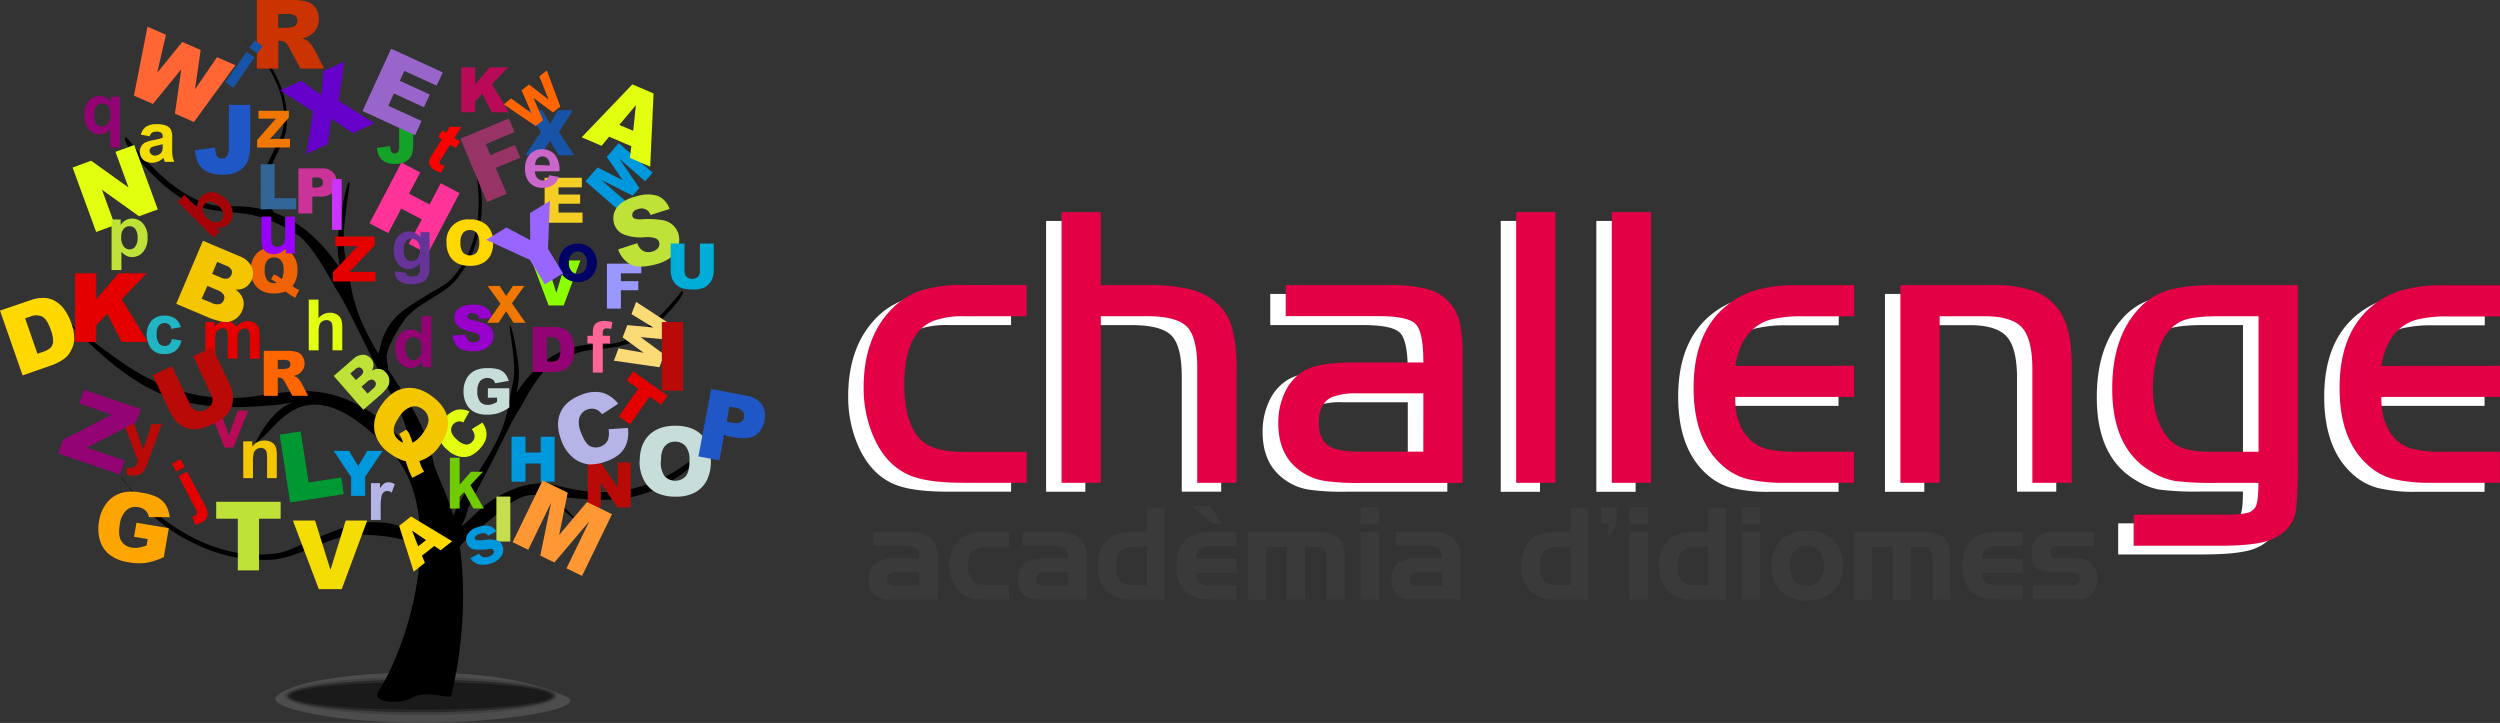
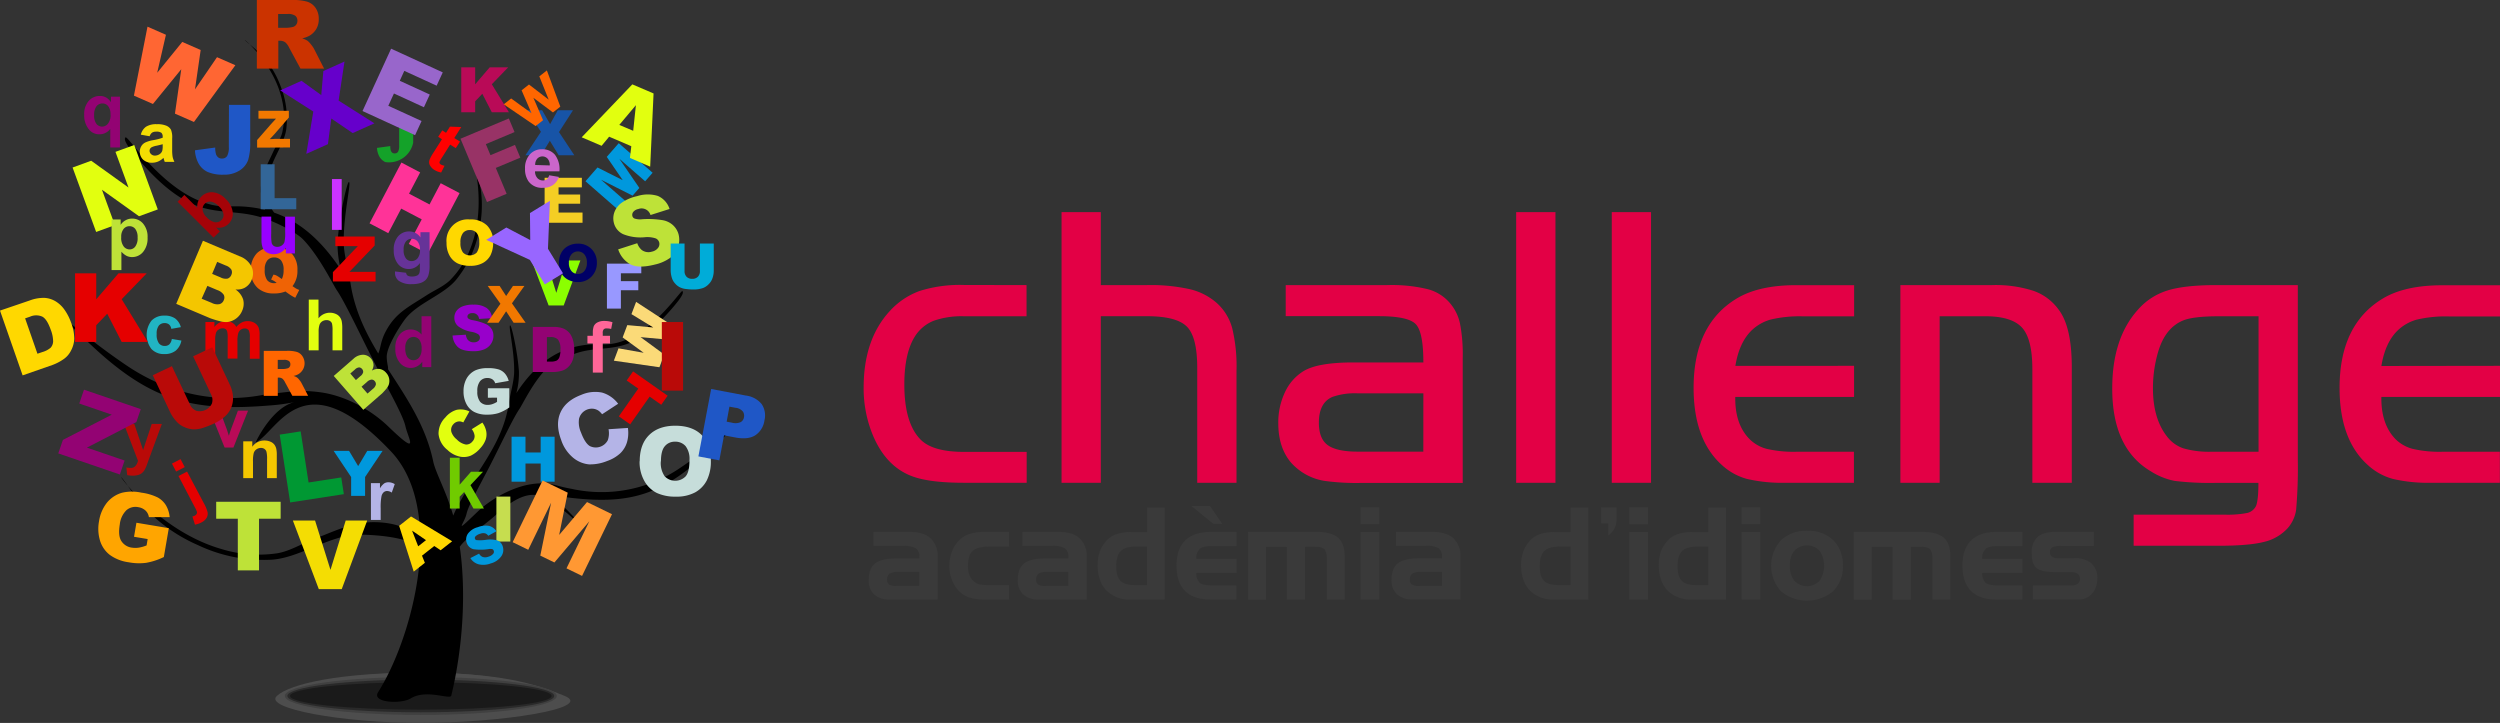
<svg xmlns="http://www.w3.org/2000/svg" viewBox="0 0 740.52 214.14">
  <rect x="0" y="0" width="740.52" height="214.14" fill="#333333" stroke="none" />
  <defs>
    <style>.cls-1{fill:#4d4d4d;}.cls-1,.cls-2,.cls-3,.cls-4,.cls-5{fill-rule:evenodd;}.cls-2{fill:#404040;}.cls-3{fill:#292929;}.cls-4{fill:#1a1a1a;}.cls-6{fill:#ffd800;}.cls-7{fill:#bee238;}.cls-8{fill:#e2ff0f;}.cls-9{fill:#930373;}.cls-10{fill:#f4ce24;}.cls-11{fill:#9898ff;}.cls-12{fill:#c6ddda;}.cls-13{fill:#0098dd;}.cls-14{fill:#c6dd4f;}.cls-15{fill:#14a229;}.cls-16{fill:#b90a57;}.cls-17{fill:#336698;}.cls-18{fill:#b90a08;}.cls-19{fill:#cb3398;}.cls-20{fill:#ef6305;}.cls-21{fill:#f60;}.cls-22{fill:#9800cb;}.cls-23{fill:#e50000;}.cls-24{fill:#8bff00;}.cls-25{fill:#fbda78;}.cls-26{fill:#1754a7;}.cls-27{fill:#f4dd03;}.cls-28{fill:#a50308;}.cls-29{fill:#21b4c3;}.cls-30{fill:#cb66cb;}.cls-31{fill:#ff6698;}.cls-32{fill:#70cb00;}.cls-33{fill:#cb33ff;}.cls-34{fill:#f4c600;}.cls-35{fill:#006;}.cls-36{fill:#b4b4e7;}.cls-37{fill:red;}.cls-38{fill:#9800ff;}.cls-39{fill:#f17800;}.cls-40{fill:#9866cb;}.cls-41{fill:#983366;}.cls-42{fill:orange;}.cls-43{fill:#ff3398;}.cls-44{fill:#1f57c6;}.cls-45{fill:#009833;}.cls-46{fill:#ff9833;}.cls-47{fill:#cb3300;}.cls-48{fill:#f63;}.cls-49{fill:#6600cb;}.cls-50{fill:#9866ff;}.cls-51{fill:#663398;}.cls-52{fill:#00acd8;}.cls-53{fill:#fff;}.cls-54{fill:#e30045;}.cls-55{fill:#3a3a3a;}</style>
  </defs>
  <g id="Capa_2" data-name="Capa 2">
    <g id="Layer_1" data-name="Layer 1">
      <path class="cls-1" d="M124.64,199.26c23.54.08,33.78,3.21,42.63,6.88s-19.09,8-42.63,8S78,209.81,82,206.14s19.09-6.95,42.62-6.88" />
      <path class="cls-1" d="M124.64,199.23c23.11,0,33.83,3.83,41.85,6.91s-18.74,7.21-41.85,7.21-46.35-4.43-41.85-7.21,18.74-6.91,41.85-6.91" />
      <path class="cls-1" d="M124.64,200.09c22.69,0,35.83,2.5,41.08,6s-18.4,6.43-41.08,6.43-44.44-3.86-41.07-6.43,18.39-6,41.07-6" />
      <path class="cls-2" d="M164.94,206.14c0-3.12-18-5.64-40.3-5.64S84.35,203,84.35,206.14s18,5.64,40.29,5.64,40.3-2.53,40.3-5.64" />
      <path class="cls-3" d="M164.17,206.14c0-2.68-17.7-4.86-39.52-4.86s-39.53,2.18-39.53,4.86,17.7,4.85,39.53,4.85,39.52-2.17,39.52-4.85" />
      <path class="cls-4" d="M163.39,206.14c0-2.25-17.35-4.07-38.75-4.07s-38.74,1.82-38.74,4.07,17.35,4.07,38.74,4.07,38.75-1.83,38.75-4.07" />
      <path class="cls-4" d="M162.61,206.14c0-1.82-17-3.29-38-3.29s-38,1.47-38,3.29,17,3.28,38,3.28,38-1.47,38-3.28" />
      <path class="cls-5" d="M75.78,131.05c6.63-3.33,13.91-25,40.06,2.7,5.75,6.1,8.24,14.76,8.61,24.15-3-.31-5-2.35-10.19-3-8.43-1.08-13.47,1.8-21.4,4.83-3.71,1.43-6.89,3.45-10.55,4.13a37.59,37.59,0,0,1-16.67-1.22C44,156.43,31,134.37,37.63,143.57a69.81,69.81,0,0,0,6.92,8.53,47.94,47.94,0,0,0,14,9.33,45.24,45.24,0,0,0,21.11,4.39c8.66-.13,17.89-7.45,26.73-7.45,4.28,0,13.39.65,16.53,3.1.6.47,1.12.94,1.56,1.36-.57,15.72-6.37,32.51-12.49,42.22-2,3.15,6.86,3.55,9.64,1.84,4.67-2.89,11.73.48,12.05-.85,3.22-13.33,4.56-29.78,2.51-44.08,1.93-2.79,8-6.94,10.76-9.48,10.62-9.81,14.7-5.07,18.77-2.21,2.16,1.51,4.4,3.66,6.65,5.6,0,0-2.25-2.7-4.83-5.24-7.67-7.56-9.73-4.46,1.72-3.15,18.05,2.07,27.52-1.23,41.44-14.48,14.32-13.64,3.28-2.81-8.9,5.37a41.35,41.35,0,0,1-32.44,6.44,48.25,48.25,0,0,1-4.78-1.11,17.57,17.57,0,0,0-6.86-.33c-5.7.75-12.27,4.36-16.33,8.27-7.38,7.11-3.87,3.49-3.2.56.42-1.87,2.25-5.37,4.35-9.34.89-1.68,1.83-3.44,2.73-5.2,3.51-6.88,6.72-13.8,8.59-16.52.87-1.28,4-7.8,7.72-11.62,1.67-1.72,6.56-4.16,9.9-5.14,5.71-1.66,10.9-.48,16.63-3.55,3.93-2.11,7.28-5.25,10.84-9.34,2.91-3.35,3.68-4.74,3.19-5.27S191.17,102.58,178.36,102c-11.57-.52-19.29,5.1-25.41,14.44a22.67,22.67,0,0,0,.76-6.44c-.44-6.07-2.14-13.36-2.55-13.59-.75-.41,1.28,7.55,1.13,13.94-.06,2.63-1.17,6.41-1.59,9.2-1.95,13.2-11.42,21.68-16.45,33.16-2-7-5.22-12.66-5.92-16-2.23-10.67-8-19-13.45-27.43.27-.18-.27-1.46-.33-3.47-.09-2.88,3.41-8.47,5.23-11,3.76-5.17,12-7.44,15.72-12.44a32.76,32.76,0,0,0,6.42-14.19,34.37,34.37,0,0,0,.49-12.12,50.6,50.6,0,0,0-2-7.67c-2.53-7.81,4.81,9.17-.8,24.46A27.15,27.15,0,0,1,133.2,83.1c-2,1.85-4.49,2.84-6.9,4.4-5.14,3.34-9,5.06-11.92,10.44-1.69,3.07-1.54,5-2.34,6.77-3.79-6.27-7-12.86-8.21-20.76-.53-3.63-2-8.52-2-11.93-.2-8.28,2.43-18.61,1.46-18.07-.53.29-2.73,9.74-3.3,17.61a29.4,29.4,0,0,0,1,8.36C95.59,71.78,89.32,65.82,81.23,63a7.78,7.78,0,0,1-.49-.67c-1.28-1.88-1.31-7.12-1.15-9.56.33-5.06,4.85-10.06,5.26-15a25.9,25.9,0,0,0-1.73-12.23,27.44,27.44,0,0,0-4.81-8.33,39.21,39.21,0,0,0-4.61-4.28c-5-4.16,7.11,4.11,9.84,16.72a21.56,21.56,0,0,1,.07,9.57c-.53,2.07-1.8,3.81-2.75,5.88-2,4.42-3.86,7.2-3.56,12.06a20.48,20.48,0,0,0,1.21,5,36.36,36.36,0,0,0-10.54-1c-16.61.75-30-21.31-30.8-20.46-.63.69.37,2.48,4.14,6.83,4.62,5.31,9,9.38,14.06,12.11,7.43,4,14.16,2.45,21.56,4.61,4.33,1.26,10.67,4.43,12.84,6.66,4.83,5,8.88,13.41,10,15.07,2.42,3.53,6.58,12.5,11.13,21.42,1.17,2.29,2.38,4.57,3.53,6.75,2.73,5.15,5.11,9.68,5.66,12.1.86,3.81,4.49,9.3-5.08.08-5.26-5.07-12.87-9.18-20.25-10.15-6.33-.83-9.1,0-15.1.49-2.31.2-21.09,5.74-42.07-8.35-15.79-10.61-30.11-24.65-11.54-7,18.06,17.19,30.26,20.72,53.74,18.79a57,57,0,0,0,7.87-1.09c-6.94,1.24-12,12-11.9,12Z" />
      <path class="cls-6" d="M126.18,160l-4.13-2.84,1.82,4.66Zm2.46,1.73L125,164.59l.85,2.12-3.3,2.61-4.32-13.56,3.52-2.78,12.18,7.35L130.51,163Z" />
      <path class="cls-7" d="M108.86,116.58l1.58-1.38a2.35,2.35,0,0,0,.89-1.27,1.28,1.28,0,0,0-.34-1.05,1.19,1.19,0,0,0-.95-.44,2.39,2.39,0,0,0-1.37.73l-1.58,1.37Zm-3.44-4,1.35-1.18a2.08,2.08,0,0,0,.8-1.13,1.2,1.2,0,0,0-.35-1,1.13,1.13,0,0,0-.88-.44,2,2,0,0,0-1.2.62l-1.38,1.19Zm-6.56-1.22,5.81-5.06a4.22,4.22,0,0,1,2.86-1.22,3.12,3.12,0,0,1,2.33,1.1,3,3,0,0,1,.78,2,3.39,3.39,0,0,1-.5,1.61,3.72,3.72,0,0,1,2.37-.49,3.24,3.24,0,0,1,1.89,1.15,3.52,3.52,0,0,1,.73,3.57,4.49,4.49,0,0,1-.89,1.36c-.62.7-1,1.14-1.28,1.35l-5.35,4.66Z" />
      <path class="cls-8" d="M139.67,127.17l3.21-2a6.63,6.63,0,0,1,1.14,2.54,4.92,4.92,0,0,1-.15,2.47,7.18,7.18,0,0,1-1.57,2.55,8.52,8.52,0,0,1-2.83,2.23,5.56,5.56,0,0,1-3.24.3,7.54,7.54,0,0,1-3.7-2,6.88,6.88,0,0,1-2.63-4.69,6.67,6.67,0,0,1,2-4.9,6.76,6.76,0,0,1,3.39-2.28,6,6,0,0,1,3.75.48l-1.81,3.26a3,3,0,0,0-.93-.3,2.36,2.36,0,0,0-2,.82,2.41,2.41,0,0,0-.58,2.35,4.81,4.81,0,0,0,1.59,2.17,5,5,0,0,0,2.71,1.51,2.3,2.3,0,0,0,1.87-.86,2.25,2.25,0,0,0,.69-1.78,4.05,4.05,0,0,0-.85-1.94" />
      <path class="cls-9" d="M162,99.84v7.27h1a4.26,4.26,0,0,0,1.84-.28,1.9,1.9,0,0,0,.85-1,6.17,6.17,0,0,0,.31-2.31,4.5,4.5,0,0,0-.69-2.9,2.92,2.92,0,0,0-2.29-.78Zm-4.12-3H164a7.49,7.49,0,0,1,2.92.49,4.86,4.86,0,0,1,1.84,1.41,6,6,0,0,1,1,2.14,9.81,9.81,0,0,1,.33,2.58,8.85,8.85,0,0,1-.49,3.31,5.41,5.41,0,0,1-1.35,2,4.31,4.31,0,0,1-1.85,1.06,9.61,9.61,0,0,1-2.45.36h-6.12V96.82Z" />
      <polygon class="cls-10" points="161.32 52.66 172.35 52.66 172.35 55.5 165.45 55.5 165.45 57.62 171.85 57.62 171.85 60.34 165.45 60.34 165.45 62.96 172.55 62.96 172.55 65.98 161.32 65.98 161.32 52.66" />
      <polygon class="cls-11" points="179.78 78.09 189.96 78.09 189.96 80.95 183.91 80.95 183.91 83.28 189.07 83.28 189.07 85.97 183.91 85.97 183.91 91.41 179.78 91.41 179.78 78.09" />
      <path class="cls-12" d="M144.51,117.81V115h6.35v5.68a12.8,12.8,0,0,1-3.23,1.69,10.9,10.9,0,0,1-3.33.45,8,8,0,0,1-3.86-.81,5.52,5.52,0,0,1-2.32-2.41,7.83,7.83,0,0,1-.82-3.66,7.66,7.66,0,0,1,.9-3.8,5.9,5.9,0,0,1,2.63-2.45,8.63,8.63,0,0,1,3.65-.64,10.13,10.13,0,0,1,3.3.4,4.23,4.23,0,0,1,1.82,1.24,5.49,5.49,0,0,1,1.08,2.13l-4,.7a2.15,2.15,0,0,0-.83-1.15,2.57,2.57,0,0,0-1.49-.4,2.7,2.7,0,0,0-2.16.94,4.52,4.52,0,0,0-.81,3,4.69,4.69,0,0,0,.82,3.09,2.89,2.89,0,0,0,2.27.93,4.09,4.09,0,0,0,1.31-.21,7,7,0,0,0,1.44-.68v-1.25Z" />
      <polygon class="cls-13" points="151.53 129.36 155.65 129.36 155.65 134.03 160.15 134.03 160.15 129.36 164.28 129.36 164.28 142.68 160.15 142.68 160.15 137.3 155.65 137.3 155.65 142.68 151.53 142.68 151.53 129.36" />
      <rect class="cls-14" x="147.04" y="147.09" width="4.13" height="13.32" />
-       <path class="cls-15" d="M118.26,35h4.13v7.25a11.36,11.36,0,0,1-.41,3.47,4,4,0,0,1-1.63,2,5.45,5.45,0,0,1-3.13.82A7.29,7.29,0,0,1,114.1,48a4,4,0,0,1-1.71-1.6,5.85,5.85,0,0,1-.72-2.59l3.94-.54a4.21,4.21,0,0,0,.15,1.31,1.39,1.39,0,0,0,.49.69,1.09,1.09,0,0,0,.67.17,1.13,1.13,0,0,0,1-.51,3.48,3.48,0,0,0,.32-1.73V35Z" />
+       <path class="cls-15" d="M118.26,35h4.13v7.25A7.29,7.29,0,0,1,114.1,48a4,4,0,0,1-1.71-1.6,5.85,5.85,0,0,1-.72-2.59l3.94-.54a4.21,4.21,0,0,0,.15,1.31,1.39,1.39,0,0,0,.49.69,1.09,1.09,0,0,0,.67.17,1.13,1.13,0,0,0,1-.51,3.48,3.48,0,0,0,.32-1.73V35Z" />
      <polygon class="cls-16" points="136.63 19.94 140.75 19.94 140.75 24.97 145.06 19.94 150.53 19.94 145.68 24.96 150.75 33.26 145.68 33.26 142.87 27.78 140.75 30.01 140.75 33.26 136.63 33.26 136.63 19.94" />
      <polygon class="cls-17" points="77.22 48.66 81.34 48.66 81.34 58.7 87.76 58.7 87.76 61.98 77.22 61.98 77.22 48.66" />
      <polygon class="cls-13" points="173.42 53.69 176.98 49.61 184.46 53.37 179.73 46.47 183.28 42.41 193.31 51.17 191.1 53.7 183.45 47.02 189.38 55.67 187.38 57.96 178.02 53.23 185.67 59.91 183.45 62.45 173.42 53.69" />
-       <polygon class="cls-18" points="174.08 137 177.93 137 182.94 144.37 182.94 137 186.82 137 186.82 150.32 182.94 150.32 177.95 143.01 177.95 150.32 174.08 150.32 174.08 137" />
      <path class="cls-6" d="M136.39,71.88a4.53,4.53,0,0,0,.74,2.9,2.85,2.85,0,0,0,4.1,0,5,5,0,0,0,.73-3.1A4.16,4.16,0,0,0,141.2,69a2.59,2.59,0,0,0-2.06-.86,2.49,2.49,0,0,0-2,.88,4.48,4.48,0,0,0-.75,2.91m-4.12,0A6.31,6.31,0,0,1,139.15,65a6.93,6.93,0,0,1,5.12,1.79,6.7,6.7,0,0,1,1.8,5,8.28,8.28,0,0,1-.78,3.83A5.66,5.66,0,0,1,143,77.91a7.42,7.42,0,0,1-3.7.83,8.53,8.53,0,0,1-3.73-.71,5.63,5.63,0,0,1-2.39-2.28A7.54,7.54,0,0,1,132.27,71.86Z" />
-       <path class="cls-19" d="M92.51,55.56h1a2.56,2.56,0,0,0,1.67-.42,1.32,1.32,0,0,0,.48-1A1.52,1.52,0,0,0,95.26,53a2.18,2.18,0,0,0-1.57-.44H92.51Zm-4.13-5.68h6.84a4.68,4.68,0,0,1,3.35,1.06,4,4,0,0,1,1.11,3,4.11,4.11,0,0,1-1.21,3.16,5.24,5.24,0,0,1-3.7,1.13H92.51v5H88.38V49.88Z" />
      <path class="cls-20" d="M83.49,82.65A5.68,5.68,0,0,0,84,80a4.4,4.4,0,0,0-.75-2.88,2.61,2.61,0,0,0-2.07-.86,2.51,2.51,0,0,0-2,.88,4.15,4.15,0,0,0-.76,2.76A4.86,4.86,0,0,0,79.15,83a2.57,2.57,0,0,0,2,.88,4,4,0,0,0,.79-.08,5.05,5.05,0,0,0-1.64-1L81,81.34a3.65,3.65,0,0,1,.85.25,10.34,10.34,0,0,1,1.19.76l.45.3m3.15,2.11c.52.35.85.58,1,.67a8.92,8.92,0,0,0,1,.46L87.46,88.2a13.49,13.49,0,0,1-1.71-1c-.56-.39-1-.68-1.18-.87a8.71,8.71,0,0,1-3.42.59,6.87,6.87,0,0,1-4.79-1.59,6.7,6.7,0,0,1-2.07-5.26A7,7,0,0,1,76.1,75a6.87,6.87,0,0,1,5.07-1.82,7,7,0,0,1,5.12,1.78A6.87,6.87,0,0,1,88.1,80,7.25,7.25,0,0,1,86.64,84.76Z" />
      <path class="cls-21" d="M82.27,109.31H84a6.17,6.17,0,0,0,1.08-.18,1,1,0,0,0,.67-.42,1.18,1.18,0,0,0,.26-.77,1.23,1.23,0,0,0-.41-1,2.45,2.45,0,0,0-1.53-.35H82.27Zm-4.14,7.93V103.92H85a9.92,9.92,0,0,1,2.92.32,3.09,3.09,0,0,1,1.63,1.22,3.76,3.76,0,0,1-1.16,5.37,5,5,0,0,1-1.44.53,3.73,3.73,0,0,1,1.07.49,4.24,4.24,0,0,1,.66.7,5.71,5.71,0,0,1,.58.82l2,3.86H86.59l-2.2-4.07a3,3,0,0,0-.75-1,1.7,1.7,0,0,0-1-.31h-.36v5.4H78.13Z" />
      <path class="cls-22" d="M134.07,99.38l3.92-.24a3.08,3.08,0,0,0,.52,1.45,2.17,2.17,0,0,0,1.82.81,2,2,0,0,0,1.36-.42,1.24,1.24,0,0,0,.47-1,1.22,1.22,0,0,0-.45-.93,5.35,5.35,0,0,0-2.11-.77,9,9,0,0,1-3.86-1.62,3.23,3.23,0,0,1-1.16-2.57,3.45,3.45,0,0,1,.59-1.94A4,4,0,0,1,137,90.76a8.36,8.36,0,0,1,3.28-.52,6.71,6.71,0,0,1,3.89,1,4.14,4.14,0,0,1,1.6,3l-3.88.23a1.83,1.83,0,0,0-2-1.72,1.6,1.6,0,0,0-1.08.31.93.93,0,0,0-.36.74.76.76,0,0,0,.29.57,3.36,3.36,0,0,0,1.39.49A17.13,17.13,0,0,1,143.93,96a4,4,0,0,1,1.7,1.47,3.81,3.81,0,0,1,.53,2,4.24,4.24,0,0,1-.71,2.36,4.4,4.4,0,0,1-2,1.64,8,8,0,0,1-3.21.56q-3.39,0-4.7-1.31a5.2,5.2,0,0,1-1.49-3.33" />
      <polygon class="cls-23" points="187.52 110.01 197.76 117.21 195.87 119.9 192.43 117.48 186.66 125.69 183.3 123.33 189.06 115.12 185.63 112.71 187.52 110.01" />
      <polygon class="cls-24" points="157.47 77.16 161.78 77.16 164.78 86.74 167.73 77.16 171.91 77.16 166.97 90.48 162.51 90.48 157.47 77.16" />
      <polygon class="cls-25" points="181.83 106.84 183.21 103.18 190.67 104.5 184.43 99.95 185.81 96.3 193.5 97 187.04 93.05 188.42 89.42 199.84 96.87 198.41 100.65 189.74 99.86 196.76 105.01 195.33 108.78 181.83 106.84" />
      <polygon class="cls-26" points="156.05 32.66 160.58 32.66 162.95 36.76 165.23 32.66 169.73 32.66 165.58 39.12 170.12 45.99 165.49 45.99 162.87 41.7 160.23 45.99 155.63 45.99 160.23 39.04 156.05 32.66" />
      <polygon class="cls-13" points="98.83 133.56 103.4 133.56 106.09 138.06 108.78 133.56 113.32 133.56 108.14 141.3 108.14 146.88 104.01 146.88 104.01 141.3 98.83 133.56" />
      <polygon class="cls-23" points="99.33 70.06 110.98 70.06 110.98 72.72 103.51 80.52 111.25 80.52 111.25 83.38 98.61 83.38 98.61 80.61 106 72.9 99.33 72.9 99.33 70.06" />
      <path class="cls-27" d="M48.19,42.71c-.37.12-1,.27-1.76.44a5.45,5.45,0,0,0-1.57.5,1.22,1.22,0,0,0-.56,1,1.4,1.4,0,0,0,.45,1,1.56,1.56,0,0,0,1.15.44,2.51,2.51,0,0,0,1.49-.51,1.82,1.82,0,0,0,.69-1,6.09,6.09,0,0,0,.11-1.41Zm-3.86-2.35-2.62-.47a4.12,4.12,0,0,1,1.52-2.34,5.62,5.62,0,0,1,3.2-.76,6.83,6.83,0,0,1,2.88.46,2.85,2.85,0,0,1,1.33,1.16A5.92,5.92,0,0,1,51,41l0,3.37a11.91,11.91,0,0,0,.14,2.12,6.8,6.8,0,0,0,.52,1.46H48.8c-.07-.19-.17-.48-.28-.85a3.34,3.34,0,0,0-.1-.34,5.18,5.18,0,0,1-1.58,1.08,4.52,4.52,0,0,1-1.8.36,3.74,3.74,0,0,1-2.65-.91,3.27,3.27,0,0,1-.53-4,2.79,2.79,0,0,1,1.24-1.11,9.25,9.25,0,0,1,2.29-.67,16.11,16.11,0,0,0,2.8-.71v-.29a1.51,1.51,0,0,0-.41-1.19A2.5,2.5,0,0,0,46.23,39a2.09,2.09,0,0,0-1.2.3A2.12,2.12,0,0,0,44.33,40.36Z" />
      <path class="cls-28" d="M61.24,64.37a4.75,4.75,0,0,0,2.15,1.4,2.27,2.27,0,0,0,2.22-.6,2,2,0,0,0,.58-1.72,4,4,0,0,0-1.34-2.3,4.29,4.29,0,0,0-2.38-1.43,2.16,2.16,0,0,0-1.82.64A2.22,2.22,0,0,0,60,62.15a3.77,3.77,0,0,0,1.24,2.22m2,6L52.61,59.75l2-2,3.83,3.84a4.07,4.07,0,0,1,1.16-3.31A4.28,4.28,0,0,1,63,56.94a6,6,0,0,1,3.84,2,6.28,6.28,0,0,1,2.1,4,4.15,4.15,0,0,1-1.22,3.34,4,4,0,0,1-1.64,1,4.38,4.38,0,0,1-2.08.13l1.13,1.14Z" />
      <path class="cls-29" d="M53.58,96.9l-2.84.51a2.12,2.12,0,0,0-.65-1.28,2,2,0,0,0-1.32-.43,2.17,2.17,0,0,0-1.72.74,3.82,3.82,0,0,0-.64,2.49,4.35,4.35,0,0,0,.65,2.74,2.11,2.11,0,0,0,1.75.8,1.93,1.93,0,0,0,1.34-.46,2.82,2.82,0,0,0,.74-1.61l2.84.48a5.09,5.09,0,0,1-1.7,3,5.25,5.25,0,0,1-3.36,1,5,5,0,0,1-3.81-1.5,6.91,6.91,0,0,1,0-8.39,5.09,5.09,0,0,1,3.86-1.5,5.27,5.27,0,0,1,3.17.85,4.76,4.76,0,0,1,1.69,2.62" />
      <path class="cls-9" d="M120.05,103.05a4.88,4.88,0,0,0,.49,2.52,2.17,2.17,0,0,0,1.94,1.13,2.12,2.12,0,0,0,1.7-.85,3.93,3.93,0,0,0,.7-2.53,4.27,4.27,0,0,0-.68-2.7,2.22,2.22,0,0,0-3.45,0,3.68,3.68,0,0,0-.7,2.44m7.7,5.68h-2.67v-1.6a4.24,4.24,0,0,1-1.58,1.39,4,4,0,0,1-1.83.46,4.14,4.14,0,0,1-3.22-1.52,6.16,6.16,0,0,1-1.34-4.22,6.06,6.06,0,0,1,1.3-4.21,4.24,4.24,0,0,1,3.3-1.45,4.1,4.1,0,0,1,3.16,1.52V93.68h2.88v15Z" />
      <path class="cls-30" d="M162.84,49A2.79,2.79,0,0,0,162.2,47a2.08,2.08,0,0,0-3.06,0,2.65,2.65,0,0,0-.61,1.87Zm-.16,2.92,2.87.48a4.69,4.69,0,0,1-1.75,2.4,5,5,0,0,1-3,.83,4.87,4.87,0,0,1-4.21-1.86A6.21,6.21,0,0,1,155.52,50a6,6,0,0,1,1.42-4.25,4.67,4.67,0,0,1,3.58-1.54,4.85,4.85,0,0,1,3.84,1.61,7.11,7.11,0,0,1,1.35,4.93h-7.23a2.87,2.87,0,0,0,.7,2,2.16,2.16,0,0,0,1.66.71,1.81,1.81,0,0,0,1.14-.36A2.33,2.33,0,0,0,162.68,51.87Z" />
      <path class="cls-31" d="M174,99.47h1.6v-.82a5.57,5.57,0,0,1,.29-2.05A2.4,2.4,0,0,1,177,95.49a4.18,4.18,0,0,1,2-.42,7.94,7.94,0,0,1,2.42.37l-.39,2a5.66,5.66,0,0,0-1.32-.16,1.16,1.16,0,0,0-.9.29,1.63,1.63,0,0,0-.27,1.12v.77h2.15v2.27h-2.15v8.64H175.6v-8.64H174V99.47Z" />
      <path class="cls-8" d="M94.34,88.75v5.54A4.29,4.29,0,0,1,99.48,93a2.9,2.9,0,0,1,1.2.94,3.28,3.28,0,0,1,.55,1.27,10.59,10.59,0,0,1,.15,2.17v6.39H98.5V98a9,9,0,0,0-.16-2.17,1.53,1.53,0,0,0-.59-.74,1.85,1.85,0,0,0-1-.27,2.41,2.41,0,0,0-1.28.35,2,2,0,0,0-.83,1.05,6.46,6.46,0,0,0-.26,2.08v5.47H91.46V88.75Z" />
      <path class="cls-23" d="M55.41,139.68,60.35,149a11.17,11.17,0,0,1,1.14,2.73,2.44,2.44,0,0,1-.3,1.67,3.66,3.66,0,0,1-1.53,1.35,5.57,5.57,0,0,1-.85.37,10.55,10.55,0,0,1-1.06.3L57,153l.38-.12.3-.13a1.25,1.25,0,0,0,.55-.51.89.89,0,0,0,.12-.58,7.66,7.66,0,0,0-.67-1.46L52.87,141Zm-3.24,0-1.24-2.36L53.48,136l1.24,2.36Z" />
      <polygon class="cls-32" points="133.26 150.63 133.26 135.58 136.15 135.58 136.15 143.57 139.52 139.73 143.07 139.73 139.35 143.71 143.34 150.63 140.23 150.63 137.49 145.74 136.15 147.14 136.15 150.63 133.26 150.63" />
      <rect class="cls-33" x="98.33" y="53.04" width="2.88" height="15.05" />
      <path class="cls-23" d="M60.85,95.37h2.66v1.48a4.3,4.3,0,0,1,3.4-1.73,3.63,3.63,0,0,1,1.82.43A3.36,3.36,0,0,1,70,96.85a5.14,5.14,0,0,1,1.55-1.3,3.8,3.8,0,0,1,1.78-.43,3.89,3.89,0,0,1,2,.49A3,3,0,0,1,76.59,97a6.2,6.2,0,0,1,.3,2.26v7H74V100a4.7,4.7,0,0,0-.29-2.1,1.37,1.37,0,0,0-1.23-.61,2,2,0,0,0-1.15.37,2,2,0,0,0-.76,1.08,7.73,7.73,0,0,0-.24,2.26v5.23H67.44v-6a8.53,8.53,0,0,0-.15-2.06,1.31,1.31,0,0,0-.48-.69,1.51,1.51,0,0,0-.88-.22,2.06,2.06,0,0,0-1.19.36,1.93,1.93,0,0,0-.77,1,7.55,7.55,0,0,0-.23,2.25v5.3H60.85V95.37Z" />
      <path class="cls-34" d="M82,141.63H79.11v-5.57a8.58,8.58,0,0,0-.19-2.28,1.61,1.61,0,0,0-.6-.81,1.73,1.73,0,0,0-1-.29,2.36,2.36,0,0,0-1.35.41,2.09,2.09,0,0,0-.81,1.09,9.32,9.32,0,0,0-.22,2.51v4.94H72.05V130.72h2.68v1.61a4.35,4.35,0,0,1,3.6-1.85,4.29,4.29,0,0,1,1.74.34,2.89,2.89,0,0,1,1.2.88,3.44,3.44,0,0,1,.56,1.21,8.75,8.75,0,0,1,.16,1.94v6.78Z" />
      <path class="cls-35" d="M168.51,77.81a3.64,3.64,0,0,0,.77,2.49,2.48,2.48,0,0,0,1.9.86,2.45,2.45,0,0,0,1.9-.86,3.68,3.68,0,0,0,.76-2.51,3.59,3.59,0,0,0-.76-2.46,2.53,2.53,0,0,0-3.8,0,3.61,3.61,0,0,0-.77,2.48m-2.95-.15a5.91,5.91,0,0,1,.7-2.78,4.91,4.91,0,0,1,2-2,5.88,5.88,0,0,1,2.9-.71,5.46,5.46,0,0,1,4.06,1.6,5.6,5.6,0,0,1,1.58,4.07,5.66,5.66,0,0,1-1.6,4.1,5.4,5.4,0,0,1-4,1.62,6.28,6.28,0,0,1-2.85-.67,4.76,4.76,0,0,1-2.08-2A6.63,6.63,0,0,1,165.56,77.66Z" />
      <path class="cls-9" d="M32.73,33.94a3.77,3.77,0,0,0-.68-2.48,2.11,2.11,0,0,0-1.71-.82,2.21,2.21,0,0,0-1.75.83,4,4,0,0,0-.7,2.64,4,4,0,0,0,.68,2.59,2.12,2.12,0,0,0,1.67.8A2.2,2.2,0,0,0,32,36.6a4,4,0,0,0,.75-2.66m-.09,9.74V38.19a4,4,0,0,1-3.22,1.59,3.86,3.86,0,0,1-3.06-1.4A6.5,6.5,0,0,1,24.94,34a5.88,5.88,0,0,1,1.33-4.1,4.28,4.28,0,0,1,3.3-1.47,3.61,3.61,0,0,1,1.88.46,4.3,4.3,0,0,1,1.42,1.4V28.63h2.66V43.68Z" />
      <path class="cls-36" d="M112.76,154h-2.89v-10.9h2.68v1.55a4.76,4.76,0,0,1,1.24-1.45,2.31,2.31,0,0,1,1.25-.35,3.63,3.63,0,0,1,1.89.55l-.89,2.51a2.56,2.56,0,0,0-1.35-.47,1.56,1.56,0,0,0-1,.34A2.25,2.25,0,0,0,113,147a17.24,17.24,0,0,0-.24,3.66V154Z" />
      <path class="cls-13" d="M139.3,165.32l2.61-1.33a2.13,2.13,0,0,0,1.11,1,2.55,2.55,0,0,0,1.64-.09,2.81,2.81,0,0,0,1.47-.92.92.92,0,0,0,.12-.85.77.77,0,0,0-.37-.45,2.33,2.33,0,0,0-1-.06,15.31,15.31,0,0,1-4.64.06,2.83,2.83,0,0,1-2-1.92,3,3,0,0,1,.31-2.61,5.2,5.2,0,0,1,3-2,6.1,6.1,0,0,1,3.39-.36,3.71,3.71,0,0,1,2.1,1.58l-2.42,1.33a1.73,1.73,0,0,0-.94-.72,2.45,2.45,0,0,0-1.43.12,3.12,3.12,0,0,0-1.44.81.71.71,0,0,0-.13.66.63.63,0,0,0,.44.41,10.94,10.94,0,0,0,2.81-.08,8,8,0,0,1,3.46.21,2.68,2.68,0,0,1,1.53,1.75,3.3,3.3,0,0,1-.38,2.84,5.55,5.55,0,0,1-3.18,2.19,6,6,0,0,1-3.63.25,4.19,4.19,0,0,1-2.38-1.79" />
      <path class="cls-37" d="M136.26,41.94,135,43.88l-1.67-1.05L131,46.54a9.84,9.84,0,0,0-.78,1.35.61.61,0,0,0,0,.44.8.8,0,0,0,.33.38,3.79,3.79,0,0,0,1.13.39l-1,2a5.69,5.69,0,0,1-2.16-.86,3.52,3.52,0,0,1-1-1,2.05,2.05,0,0,1-.41-1.06,2.63,2.63,0,0,1,.26-1.17,13.49,13.49,0,0,1,1-1.77l2.54-4-1.12-.71L131,38.63l1.12.71,1.16-1.83,3.35.12-2.07,3.26Z" />
      <path class="cls-38" d="M84.68,75.05V73.42a4.28,4.28,0,0,1-1.57,1.38,4.46,4.46,0,0,1-2,.5,4,4,0,0,1-2-.48,2.91,2.91,0,0,1-1.26-1.36,6.05,6.05,0,0,1-.39-2.41v-6.9h2.88v5A13.64,13.64,0,0,0,80.48,72a1.61,1.61,0,0,0,.58.82,1.8,1.8,0,0,0,1.07.3,2.26,2.26,0,0,0,1.32-.4,2.09,2.09,0,0,0,.8-1,11.28,11.28,0,0,0,.22-2.94v-4.6h2.89v10.9Z" />
      <path class="cls-16" d="M66.53,132.56l-4.39-10.9h3l2.06,5.56.59,1.86c.16-.48.26-.79.3-.94.1-.31.2-.62.31-.92l2.07-5.57h3l-4.33,10.91Z" />
      <polygon class="cls-21" points="158.66 37.34 149.21 30.9 151.41 29.17 157.43 33.53 154.5 26.75 156.69 25.03 162.53 29.52 159.75 22.62 161.99 20.86 165.97 31.59 163.79 33.31 157.99 28.96 160.86 35.61 158.66 37.34" />
      <polygon class="cls-39" points="144.3 95.59 148.23 89.97 144.46 84.69 147.99 84.69 149.92 87.68 151.95 84.69 155.34 84.69 151.64 89.85 155.68 95.59 152.13 95.59 149.92 92.21 147.68 95.59 144.3 95.59" />
      <path class="cls-18" d="M36.71,125.58h3.07l2.61,7.74,2.55-7.74h3l-3.85,10.49-.69,1.9a7.9,7.9,0,0,1-.72,1.46,3.21,3.21,0,0,1-.79.81,3.49,3.49,0,0,1-1.1.49,5.94,5.94,0,0,1-1.47.17,8.15,8.15,0,0,1-1.64-.17l-.25-2.26a6.27,6.27,0,0,0,1.22.13,1.79,1.79,0,0,0,1.49-.59,4.05,4.05,0,0,0,.74-1.5Z" />
      <path class="cls-39" d="M76.16,43.73V41.48l4.09-4.69c.67-.77,1.17-1.31,1.49-1.63-.34,0-.78,0-1.33,0l-3.85,0V32.82h9v2l-4.17,4.8-1.47,1.59c.8,0,1.3-.07,1.49-.07H85.9v2.54Z" />
      <path class="cls-8" d="M187.56,38.75l.8-7.6L183.44,37ZM187,43.31l-6.57-2.82-2.23,2.7-5.9-2.52,15-15.68,6.29,2.69-1,21.69-6-2.59Z" />
      <path class="cls-34" d="M59.73,88.48l3,1.24a3.47,3.47,0,0,0,2.33.36,1.92,1.92,0,0,0,1.22-1.16,1.81,1.81,0,0,0,0-1.59,3.71,3.71,0,0,0-1.92-1.41l-2.93-1.24Zm3.11-7.36,2.52,1.06a3.17,3.17,0,0,0,2.08.34,1.89,1.89,0,0,0,1.1-1.13,1.75,1.75,0,0,0,0-1.5,3.12,3.12,0,0,0-1.65-1.24l-2.56-1.08Zm-2.73-9.81,10.83,4.58A6.34,6.34,0,0,1,74.52,79a4.69,4.69,0,0,1,0,3.93,4.54,4.54,0,0,1-2.23,2.41,5,5,0,0,1-2.55.4,5.71,5.71,0,0,1,2.27,2.92A5,5,0,0,1,71.75,92a5.45,5.45,0,0,1-4.41,3.39,6.67,6.67,0,0,1-2.45-.32,26.41,26.41,0,0,1-2.7-.84L52.2,90Z" />
      <path class="cls-36" d="M180.26,127.14l5.73-.38a10.08,10.08,0,0,1-.27,4.23,7.59,7.59,0,0,1-1.95,3.24,11,11,0,0,1-3.92,2.32,13.21,13.21,0,0,1-5.41,1,8.65,8.65,0,0,1-4.59-1.9,11.48,11.48,0,0,1-3.61-5.28c-1.19-3.14-1.26-5.88-.22-8.2s3.09-4.06,6.15-5.21a10.31,10.31,0,0,1,6.19-.67,9.12,9.12,0,0,1,4.74,3.31l-4.76,3.11a5,5,0,0,0-1.05-1.06,3.61,3.61,0,0,0-1.59-.58,3.93,3.93,0,0,0-4.19,3,7.3,7.3,0,0,0,.6,4.06c.79,2.11,1.66,3.43,2.6,4a4,4,0,0,0,5.33-1.75,6.26,6.26,0,0,0,.22-3.22" />
      <path class="cls-6" d="M7.44,94.3l3.65,10.48,1.45-.5A6.48,6.48,0,0,0,15,103a3,3,0,0,0,.74-1.87,9.92,9.92,0,0,0-.72-3.49c-.71-2-1.52-3.31-2.45-3.83a4.47,4.47,0,0,0-3.69,0ZM0,92,8.81,89a11.44,11.44,0,0,1,4.46-.76,7.21,7.21,0,0,1,3.35,1.11,8.85,8.85,0,0,1,2.59,2.55A15.3,15.3,0,0,1,21,95.4a13.85,13.85,0,0,1,1,5,8.19,8.19,0,0,1-1,3.51,6.63,6.63,0,0,1-2.14,2.46,14.44,14.44,0,0,1-3.35,1.75l-8.81,3.07Z" />
      <polygon class="cls-40" points="115.85 14.42 131.15 21.44 129.34 25.38 119.76 20.99 118.42 23.93 127.3 28 125.57 31.77 116.69 27.69 115.02 31.33 124.87 35.85 122.95 40.04 107.38 32.89 115.85 14.42" />
      <polygon class="cls-41" points="136.4 41.09 150.72 35.09 152.41 39.12 143.91 42.69 145.28 45.96 152.54 42.92 154.12 46.7 146.86 49.74 150.07 57.4 144.25 59.84 136.4 41.09" />
      <path class="cls-42" d="M39.7,159l.71-4.16L50,156.45,48.53,165a19.69,19.69,0,0,1-5.29,1.72,16.45,16.45,0,0,1-5.13-.17,12.2,12.2,0,0,1-5.6-2.2,8.44,8.44,0,0,1-2.88-4.21,12.13,12.13,0,0,1-.3-5.73,11.67,11.67,0,0,1,2.32-5.48,8.94,8.94,0,0,1,4.59-3,13,13,0,0,1,5.64,0,15.47,15.47,0,0,1,4.87,1.44,6.61,6.61,0,0,1,2.42,2.33,8.44,8.44,0,0,1,1.09,3.48l-6.16,0a3.27,3.27,0,0,0-1-1.95,4,4,0,0,0-2.14-1,4.09,4.09,0,0,0-3.48.87,6.87,6.87,0,0,0-2,4.27q-.55,3.26.44,4.85a4.34,4.34,0,0,0,3.17,2,6.92,6.92,0,0,0,2,0,10.94,10.94,0,0,0,2.33-.66l.32-1.89Z" />
      <polygon class="cls-43" points="118.9 48.15 124.46 51.07 121.16 57.37 127.23 60.56 130.54 54.27 136.13 57.2 126.68 75.19 121.09 72.26 124.92 64.98 118.84 61.79 115.01 69.07 109.46 66.15 118.9 48.15" />
      <rect class="cls-18" x="196.04" y="95.39" width="6.29" height="20.32" />
      <path class="cls-44" d="M67.82,31.06h6.3V42.11a17.39,17.39,0,0,1-.62,5.29A6.14,6.14,0,0,1,71,50.48a8.39,8.39,0,0,1-4.78,1.26,11.13,11.13,0,0,1-4.77-.83,6,6,0,0,1-2.61-2.44,9.14,9.14,0,0,1-1.09-3.95l6-.82a6.88,6.88,0,0,0,.24,2,2.22,2.22,0,0,0,.75,1,1.67,1.67,0,0,0,1,.26,1.71,1.71,0,0,0,1.55-.78,5.19,5.19,0,0,0,.49-2.64Z" />
      <polygon class="cls-23" points="22.23 80.97 28.51 80.97 28.51 88.65 35.1 80.97 43.45 80.97 36.04 88.63 43.78 101.29 36.04 101.29 31.76 92.93 28.51 96.33 28.51 101.29 22.23 101.29 22.23 80.97" />
      <polygon class="cls-45" points="82.85 128.74 89.06 127.78 91.4 142.92 101.08 141.42 101.85 146.37 85.95 148.83 82.85 128.74" />
      <polygon class="cls-46" points="160.72 142.32 168.16 145.93 165.63 158.45 173.88 148.71 181.28 152.31 172.41 170.59 167.8 168.35 174.56 154.41 164.22 166.61 160.04 164.58 163.24 148.91 156.47 162.85 151.85 160.6 160.72 142.32" />
      <polygon class="cls-8" points="21.5 49.62 27.01 47.61 38.06 55.54 34.2 44.98 39.76 42.95 46.74 62.03 41.18 64.06 30.2 56.2 34.03 66.68 28.48 68.71 21.5 49.62" />
      <path class="cls-12" d="M195.74,136.65a6.83,6.83,0,0,0,1.14,4.42,4.31,4.31,0,0,0,6.24,0c.74-.88,1.11-2.46,1.11-4.73a6.28,6.28,0,0,0-1.15-4.19,4,4,0,0,0-3.15-1.32,3.78,3.78,0,0,0-3,1.34c-.77.89-1.15,2.38-1.15,4.45m-6.29,0q0-5,2.78-7.75T200,126.1q5.07,0,7.82,2.73c1.82,1.81,2.74,4.35,2.74,7.62a12.52,12.52,0,0,1-1.2,5.85,8.57,8.57,0,0,1-3.46,3.55,11.54,11.54,0,0,1-5.65,1.26,13,13,0,0,1-5.69-1.09,8.56,8.56,0,0,1-3.65-3.47A11.44,11.44,0,0,1,189.45,136.62Z" />
      <path class="cls-44" d="M215.24,124.91l1.51.28a3.94,3.94,0,0,0,2.62-.14,2,2,0,0,0,1-1.45,2.22,2.22,0,0,0-.33-1.71,3.26,3.26,0,0,0-2.23-1.11l-1.75-.33Zm-4.59-9.69,10.25,1.94a7.15,7.15,0,0,1,4.72,2.54,6.09,6.09,0,0,1,.81,4.85,6.27,6.27,0,0,1-2.71,4.39q-2.15,1.35-5.87.65l-3.38-.64-1.4,7.41-6.2-1.17Z" />
-       <path class="cls-34" d="M122.24,131.13a8.51,8.51,0,0,0,3-2.81q1.82-2.49,1.67-4.23a3.94,3.94,0,0,0-1.78-2.92,3.82,3.82,0,0,0-3.24-.7,6.38,6.38,0,0,0-3.42,2.71q-1.95,2.68-1.83,4.45a3.91,3.91,0,0,0,1.73,2.92,6.33,6.33,0,0,0,1,.61,7.91,7.91,0,0,0-1.16-2.64l2.12-1.24a5.38,5.38,0,0,1,.83,1.07,15.43,15.43,0,0,1,.77,2c.09.24.18.5.29.78m2,5.43c.31.9.52,1.48.63,1.73s.43.86.77,1.43l-3.49,1.82a19.17,19.17,0,0,1-1.21-2.76,21.67,21.67,0,0,1-.68-2.13,13,13,0,0,1-4.74-2.35,10.49,10.49,0,0,1-4.49-6.25q-.87-4.17,2.17-8.35T120,115q3.87-.61,7.88,2.31c2.73,2,4.3,4.25,4.72,6.79s-.37,5.18-2.36,7.91A11,11,0,0,1,124.24,136.56Z" />
      <path class="cls-47" d="M82.39,8.23H85A9.73,9.73,0,0,0,86.7,8a1.68,1.68,0,0,0,1-.64,1.89,1.89,0,0,0,.4-1.18,1.85,1.85,0,0,0-.63-1.51,3.75,3.75,0,0,0-2.34-.53H82.39V8.23ZM76.08,20.32V0H86.55A15.27,15.27,0,0,1,91,.5a4.75,4.75,0,0,1,2.48,1.85,5.6,5.6,0,0,1,.94,3.29,5.67,5.67,0,0,1-.72,2.92,5.63,5.63,0,0,1-2,2,7.68,7.68,0,0,1-2.2.8,6.3,6.3,0,0,1,1.63.75,6.39,6.39,0,0,1,1,1.07A8.07,8.07,0,0,1,93,14.43l3,5.89H89l-3.36-6.21a4.62,4.62,0,0,0-1.14-1.57A2.64,2.64,0,0,0,83,12.07h-.56v8.25Z" />
      <path class="cls-7" d="M183.06,73.88l5.7-1.84a4.57,4.57,0,0,0,1.32,2,3.32,3.32,0,0,0,3,.5,3.08,3.08,0,0,0,1.85-1.12,1.89,1.89,0,0,0,.34-1.59,1.85,1.85,0,0,0-1-1.2,7.94,7.94,0,0,0-3.41-.35,13.7,13.7,0,0,1-6.31-.93A5,5,0,0,1,181.83,66a5.39,5.39,0,0,1,.14-3.1,6.06,6.06,0,0,1,2.11-2.8,12.72,12.72,0,0,1,4.64-2,10.25,10.25,0,0,1,6.12-.07,6.25,6.25,0,0,1,3.49,3.87l-5.64,1.79a2.76,2.76,0,0,0-3.63-1.77,2.48,2.48,0,0,0-1.49.86,1.42,1.42,0,0,0-.25,1.23,1.1,1.1,0,0,0,.65.73,5.13,5.13,0,0,0,2.23.2,26.15,26.15,0,0,1,6.16.29,6.08,6.08,0,0,1,3.06,1.54A5.68,5.68,0,0,1,201,69.43a6.52,6.52,0,0,1-.16,3.76,6.82,6.82,0,0,1-2.31,3.17,12.3,12.3,0,0,1-4.53,2q-5,1.27-7.45-.16a7.87,7.87,0,0,1-3.45-4.36" />
      <polygon class="cls-7" points="64.04 148.63 83.13 148.63 83.13 153.65 76.72 153.65 76.72 168.95 70.44 168.95 70.44 153.65 64.04 153.65 64.04 148.63" />
      <path class="cls-18" d="M57.21,105.54l5.67-2.67,5.16,11a10.07,10.07,0,0,1,.95,3.31,7.51,7.51,0,0,1-.4,3.29A7,7,0,0,1,67,123a12.91,12.91,0,0,1-3.68,2.48,25.71,25.71,0,0,1-3,1.19,8.25,8.25,0,0,1-3,.51,7.34,7.34,0,0,1-2.7-.67A6.41,6.41,0,0,1,52.42,125a12.21,12.21,0,0,1-2-2.86l-5.17-11,5.67-2.68,5.29,11.22a3.54,3.54,0,0,0,1.94,2,4,4,0,0,0,4.62-2.16,3.56,3.56,0,0,0-.28-2.76Z" />
      <polygon class="cls-27" points="86.75 154.18 93.32 154.18 97.89 168.8 102.4 154.18 108.77 154.18 101.23 174.5 94.43 174.5 86.75 154.18" />
      <polygon class="cls-48" points="43.69 7.9 49.15 10.3 46.56 21.56 53.99 12.42 59.44 14.81 57.76 26.47 64.28 16.94 69.72 19.32 57.45 36.13 51.82 33.66 53.69 20.51 45.3 30.8 39.67 28.33 43.69 7.9" />
      <polygon class="cls-49" points="83 26.77 89.31 23.94 95.16 28.17 95.78 21.04 102.04 18.23 100.3 29.8 110.9 36.53 104.46 39.42 98.13 35.1 97.13 42.7 90.73 45.57 92.8 33.04 83 26.77" />
      <polygon class="cls-50" points="144.03 71.04 149.98 67.39 157.06 71.11 156.98 63.11 162.89 59.49 162.31 73.69 166.76 80.95 161.39 84.24 156.95 76.98 144.03 71.04" />
      <polygon class="cls-9" points="24.88 115.43 41.7 121.19 40.38 125.03 25.74 132.59 36.91 136.42 35.5 140.55 17.26 134.3 18.63 130.31 33.1 122.83 23.48 119.53 24.88 115.43" />
      <path class="cls-51" d="M119.56,74a3.94,3.94,0,0,0,.67,2.54,2.1,2.1,0,0,0,1.66.8,2.31,2.31,0,0,0,1.79-.82,3.64,3.64,0,0,0,.73-2.45,3.87,3.87,0,0,0-.7-2.52,2.23,2.23,0,0,0-1.77-.82,2.13,2.13,0,0,0-1.71.81,3.76,3.76,0,0,0-.67,2.46M117,80.4l3.3.4a1.12,1.12,0,0,0,.38.79,2.13,2.13,0,0,0,1.29.31,3.36,3.36,0,0,0,1.7-.34,1.39,1.39,0,0,0,.57-.73,4.32,4.32,0,0,0,.13-1.32V77.92a3.89,3.89,0,0,1-3.26,1.76,4,4,0,0,1-3.48-1.85,6.34,6.34,0,0,1-1-3.66A6,6,0,0,1,117.92,70a4.29,4.29,0,0,1,3.28-1.45,4,4,0,0,1,3.34,1.78V68.78h2.7v9.79a9.82,9.82,0,0,1-.32,2.88A3.55,3.55,0,0,1,126,83a4,4,0,0,1-1.54.85,7.91,7.91,0,0,1-2.42.31,6.3,6.3,0,0,1-3.94-1A3,3,0,0,1,117,80.75C117,80.65,117,80.54,117,80.4Z" />
      <path class="cls-52" d="M207.31,72.14h4.11v8a6.56,6.56,0,0,1-.37,2.23,4.63,4.63,0,0,1-1.15,1.83,4.58,4.58,0,0,1-1.65,1.11,8.47,8.47,0,0,1-2.88.44,16.36,16.36,0,0,1-2.12-.14,5.46,5.46,0,0,1-1.92-.54,4.61,4.61,0,0,1-1.41-1.15,4.13,4.13,0,0,1-.88-1.53,7.77,7.77,0,0,1-.38-2.25v-8h4.11v8.14a2.32,2.32,0,0,0,.6,1.7,2.23,2.23,0,0,0,1.67.61,2.26,2.26,0,0,0,1.67-.6,2.32,2.32,0,0,0,.61-1.71V72.14Z" />
      <path class="cls-7" d="M35.91,70.24A4.16,4.16,0,0,0,36.64,73a2.2,2.2,0,0,0,1.78.88A2.08,2.08,0,0,0,40.09,73a4.17,4.17,0,0,0,.67-2.64,4,4,0,0,0-.69-2.55A2.15,2.15,0,0,0,38.36,67a2.19,2.19,0,0,0-1.75.82,3.6,3.6,0,0,0-.7,2.42M33.05,65h2.69v1.6a4,4,0,0,1,1.42-1.33,3.85,3.85,0,0,1,2-.52,4.17,4.17,0,0,1,3.23,1.49,6,6,0,0,1,1.32,4.15,6.24,6.24,0,0,1-1.33,4.24,4.17,4.17,0,0,1-3.24,1.52,3.69,3.69,0,0,1-1.64-.36,5.66,5.66,0,0,1-1.54-1.23V80H33.05Z" />
-       <path class="cls-26" d="M66.79,24.32,73,15.38,75.39,17,69.15,26Zm7.08-10.15L75.4,12l2.37,1.65-1.53,2.19Z" />
-       <path class="cls-53" d="M735.94,111v9.22H700.81c-.08,5.3,1.28,9.39,4.05,12.29a11,11,0,0,0,5.23,3.07,35.4,35.4,0,0,0,9,.87h16.86v9.22h-20a46.52,46.52,0,0,1-11.69-1.14,18,18,0,0,1-7.46-4.15q-8.34-7.53-8.35-22.85,0-18.68,12.7-26.39,6.61-4.06,18-4h16.86v9.23H720.78a37.32,37.32,0,0,0-9.47.94,13.13,13.13,0,0,0-5.75,3.29q-3.64,3.57-4.76,10.45ZM664.39,96.29H652.7c-4.94,0-8.43.4-10.45,1.18q-5.54,2.16-7.64,9.62a38.32,38.32,0,0,0-1.47,10.51q0,8.94,4.11,14.22a10.33,10.33,0,0,0,4.9,3.59,27.93,27.93,0,0,0,8.54,1h13.7ZM676,87.06V139a142.82,142.82,0,0,1-.5,14.66A10.57,10.57,0,0,1,673,159a13.62,13.62,0,0,1-7.06,4.09q-4.46,1.14-13.52,1.14h-25v-9.22h26.79a30.51,30.51,0,0,0,6.88-.5,4,4,0,0,0,2.59-2.09c.46-1.14.7-3.41.7-6.82H651.81a86.25,86.25,0,0,1-12.21-.58,20.22,20.22,0,0,1-7.06-2.83q-11.46-6.76-11.45-24.56,0-14.74,7.46-23.15a19.16,19.16,0,0,1,8.78-5.83c3.39-1.09,8.23-1.63,14.48-1.63Zm-117.68,0h27.07a36.58,36.58,0,0,1,12.32,1.69,15.48,15.48,0,0,1,7.44,5.53q3.81,4.93,3.93,16.47v34.89H597.46V112c0-5.88-1-10-3-12.25s-5.64-3.43-10.83-3.43H570v49.35H558.34V87.06ZM544.58,111v9.22H509.45c-.08,5.3,1.28,9.39,4.05,12.29a11,11,0,0,0,5.23,3.07,35.35,35.35,0,0,0,9,.87h16.86v9.22h-20a46.66,46.66,0,0,1-11.7-1.14,18,18,0,0,1-7.45-4.15q-8.34-7.53-8.35-22.85,0-18.68,12.7-26.39,6.62-4.06,18-4h16.86v9.23H529.42a37.32,37.32,0,0,0-9.47.94,13.13,13.13,0,0,0-5.75,3.29q-3.65,3.57-4.75,10.45Zm-60.1,34.67H472.85V65.44h11.63Zm-28.32,0H444.53V65.44h11.63ZM417,119.15H397.58a20.22,20.22,0,0,0-7.5,1.06c-2.66,1.16-4,3.71-4,7.62,0,3.15.86,5.36,2.61,6.64s4.71,1.95,8.88,1.95H417Zm0-9.23q0-8.92-2.26-11.29c-1.51-1.56-5.15-2.34-10.95-2.34H376.26V87.06h30.08a45.65,45.65,0,0,1,12,1.2A13,13,0,0,1,425,92.47a13.85,13.85,0,0,1,2.9,6,47.84,47.84,0,0,1,.81,10.17v37H399.06a69.87,69.87,0,0,1-11.22-.58,16.69,16.69,0,0,1-10.25-5.7Q374,135,374,128a21,21,0,0,1,1.94-9.18,14.4,14.4,0,0,1,5.4-6.26q4.23-2.66,14.8-2.65ZM321.49,65.44V87.06h13.58a54.1,54.1,0,0,1,12.78,1.2,18.79,18.79,0,0,1,8,4.09,15.57,15.57,0,0,1,4.55,7.42,48.29,48.29,0,0,1,1.32,12.8v33.07H350.05v-34c0-6.08-1-10.15-3.05-12.24s-6-3.1-11.93-3.1H321.49v49.35H309.86V65.44Zm-22,21.62v9.23H280.9A24.91,24.91,0,0,0,272,97.57a11.59,11.59,0,0,0-5.33,4.23q-3.4,5-3.41,14.64,0,11.52,4.87,16.39c2.39,2.38,6.64,3.59,12.73,3.59h18.63v9.22H280.9c-6.09,0-10.87-.52-14.28-1.58q-8.39-2.59-12.55-12.28a36.29,36.29,0,0,1-2.83-14.34q0-14.22,7.7-22.62a22.08,22.08,0,0,1,8.91-6,39.47,39.47,0,0,1,13.06-1.77Z" />
      <path class="cls-54" d="M740.52,108.36v9.22H705.38c-.08,5.3,1.28,9.39,4,12.3a11.2,11.2,0,0,0,5.24,3.07,35.34,35.34,0,0,0,9,.86h16.86V143h-20a46.62,46.62,0,0,1-11.69-1.14,17.92,17.92,0,0,1-7.46-4.15Q693,130.22,693,114.9q0-18.69,12.69-26.4,6.62-4.05,18-4h16.86v9.23H725.35a37.18,37.18,0,0,0-9.46.94,13.26,13.26,0,0,0-5.76,3.29q-3.63,3.59-4.75,10.45ZM669,93.68H657.27c-4.93,0-8.42.4-10.45,1.18-3.69,1.45-6.23,4.65-7.64,9.63A38.31,38.31,0,0,0,637.72,115q0,8.93,4.11,14.22a10.34,10.34,0,0,0,4.89,3.58,27.66,27.66,0,0,0,8.54,1H669V93.68Zm11.63-9.23v51.94a142.82,142.82,0,0,1-.5,14.66,10.64,10.64,0,0,1-2.48,5.38,13.7,13.7,0,0,1-7.06,4.09q-4.45,1.14-13.52,1.14H632v-9.22h26.79a30.45,30.45,0,0,0,6.88-.5,3.9,3.9,0,0,0,2.59-2.09c.46-1.14.7-3.41.7-6.82H656.39a86.05,86.05,0,0,1-12.21-.58,20.15,20.15,0,0,1-7.06-2.83q-11.48-6.76-11.46-24.56,0-14.75,7.46-23.15a19.14,19.14,0,0,1,8.79-5.83q5.08-1.62,14.48-1.63Zm-117.68,0H590a36.56,36.56,0,0,1,12.31,1.69,15.45,15.45,0,0,1,7.44,5.53q3.82,4.93,3.93,16.47V143H602V109.36c0-5.88-1-10-3-12.25s-5.64-3.43-10.83-3.43H574.54V143H562.91V84.45Zm-13.76,23.91v9.22H514c-.08,5.3,1.28,9.39,4.05,12.3a11.2,11.2,0,0,0,5.24,3.07,35.34,35.34,0,0,0,9,.86h16.86V143h-20a46.62,46.62,0,0,1-11.69-1.14,17.86,17.86,0,0,1-7.46-4.15q-8.34-7.52-8.34-22.84,0-18.69,12.69-26.4,6.61-4.05,18-4h16.86v9.23H534a37.18,37.18,0,0,0-9.46.94,13.26,13.26,0,0,0-5.76,3.29q-3.63,3.59-4.75,10.45ZM489.05,143H477.42V62.83h11.63Zm-28.31,0H449.1V62.83h11.64Zm-39.13-26.49H402.16a20.18,20.18,0,0,0-7.5,1.06c-2.67,1.17-4,3.71-4,7.62,0,3.15.86,5.36,2.6,6.64s4.72,1.95,8.89,1.95h19.45Zm0-9.23c0-6-.76-9.72-2.27-11.28s-5.15-2.35-10.95-2.35H380.84V84.45h30.08a45.07,45.07,0,0,1,12,1.21,12.88,12.88,0,0,1,6.64,4.21,13.66,13.66,0,0,1,2.91,6,48,48,0,0,1,.8,10.17v37h-29.6a69.93,69.93,0,0,1-11.23-.58,16.75,16.75,0,0,1-10.25-5.7c-2.36-2.94-3.55-6.71-3.55-11.35a20.91,20.91,0,0,1,1.95-9.18A14.44,14.44,0,0,1,386,110q4.24-2.64,14.8-2.64h20.86ZM326.07,62.83V84.45h13.58a53.46,53.46,0,0,1,12.77,1.21,18.46,18.46,0,0,1,8,4.09,15.49,15.49,0,0,1,4.56,7.42A48.26,48.26,0,0,1,366.26,110V143H354.63V109c0-6.08-1-10.15-3.05-12.23s-6-3.11-11.94-3.11H326.07V143H314.44V62.83Zm-22,21.62v9.23H285.48A25,25,0,0,0,276.61,95a11.64,11.64,0,0,0-5.33,4.23c-2.27,3.33-3.41,8.23-3.41,14.64q0,11.52,4.87,16.39c2.39,2.38,6.64,3.59,12.74,3.59h18.63V143H285.48c-6.1,0-10.87-.52-14.28-1.58-5.59-1.73-9.79-5.82-12.55-12.27a36.19,36.19,0,0,1-2.83-14.34q0-14.24,7.7-22.63a22.22,22.22,0,0,1,8.9-6,39.74,39.74,0,0,1,13.06-1.77Z" />
      <path class="cls-55" d="M258.65,157.56h10.83q4.11,0,6.18,1.89a7.14,7.14,0,0,1,2.08,5.59v12.54H263.53a6.48,6.48,0,0,1-4.6-1.5,5.55,5.55,0,0,1-1.6-4.27c0-2.27.61-3.91,1.85-4.89s3.27-1.49,6.13-1.49h7v-.5a2.81,2.81,0,0,0-1-2.5,6.9,6.9,0,0,0-3.74-.73h-8.83v-4.14Zm7,16h6.62v-4.14h-6.23a4.71,4.71,0,0,0-2.56.5,2,2,0,0,0-.71,1.75,1.71,1.71,0,0,0,.57,1.47A4.28,4.28,0,0,0,265.68,173.56Z" />
      <path class="cls-55" d="M293.27,173.3h5.62v4.28h-7.18a14.79,14.79,0,0,1-4.48-.56,7.72,7.72,0,0,1-3.05-1.83,9.49,9.49,0,0,1-2.18-3.35,11.06,11.06,0,0,1-.79-4.18,11.94,11.94,0,0,1,.78-4.34,9.16,9.16,0,0,1,2.19-3.36,7.8,7.8,0,0,1,3.09-1.83,14.7,14.7,0,0,1,4.44-.57h7.18v4.33h-5.62q-3.74,0-5.14,1.29c-.94.86-1.41,2.35-1.41,4.48a7.11,7.11,0,0,0,.57,3,4.69,4.69,0,0,0,1.78,2,4.4,4.4,0,0,0,1.39.5A17.55,17.55,0,0,0,293.27,173.3Z" />
      <path class="cls-55" d="M302.79,157.56h10.83q4.11,0,6.18,1.89a7.14,7.14,0,0,1,2.08,5.59v12.54H307.67a6.47,6.47,0,0,1-4.59-1.5,5.56,5.56,0,0,1-1.61-4.27c0-2.27.62-3.91,1.85-4.89s3.27-1.49,6.13-1.49h7v-.5a2.81,2.81,0,0,0-1.05-2.5,6.9,6.9,0,0,0-3.74-.73h-8.83v-4.14Zm7,16h6.63v-4.14h-6.24a4.71,4.71,0,0,0-2.56.5,2,2,0,0,0-.7,1.75,1.71,1.71,0,0,0,.56,1.47A4.28,4.28,0,0,0,309.82,173.56Z" />
      <path class="cls-55" d="M345,177.58H334.89a9.45,9.45,0,0,1-7.18-2.7q-2.58-2.72-2.58-7.56a11.68,11.68,0,0,1,.54-3.64,9.42,9.42,0,0,1,1.63-3,7.25,7.25,0,0,1,3.13-2.36,13.32,13.32,0,0,1,4.81-.72h4.53v-7.25H345Zm-5.27-4.28V161.89h-3.19c-2.14,0-3.66.45-4.56,1.34s-1.34,2.39-1.34,4.48.41,3.47,1.23,4.32,2.23,1.27,4.24,1.27Z" />
      <path class="cls-55" d="M358.56,177.58q-5,0-7.52-2.53t-2.55-7.47q0-4.94,2.56-7.47t7.51-2.55h7.72v4.18h-7q-2.88,0-3.87.81a3.86,3.86,0,0,0-1.07,2.95h11.93v4.18H354.35a3.92,3.92,0,0,0,1,2.94c.61.53,1.91.79,3.9.79h7v4.17Zm.84-22.41-6.49-5.29h5.47l3.69,5.29Z" />
      <path class="cls-55" d="M369.66,157.56H390q4.41,0,6.36,1.73t1.95,5.6v12.7H393v-12a4.47,4.47,0,0,0-.67-2.91,3.87,3.87,0,0,0-2.75-.71h-3v15.63h-5.4V162H375v15.63h-5.32v-20Z" />
      <path class="cls-55" d="M408.53,155.28H403v-5h5.55v5Zm0,22.3H403v-20h5.55v20Z" />
      <path class="cls-55" d="M413.5,157.56h10.84q4.1,0,6.18,1.89A7.18,7.18,0,0,1,432.6,165v12.54H418.38a6.47,6.47,0,0,1-4.59-1.5,5.55,5.55,0,0,1-1.6-4.27c0-2.27.61-3.91,1.84-4.89s3.28-1.49,6.14-1.49h6.95v-.5a2.83,2.83,0,0,0-1-2.5,6.9,6.9,0,0,0-3.74-.73H413.5v-4.14Zm7,16h6.62v-4.14h-6.23a4.76,4.76,0,0,0-2.57.5,2,2,0,0,0-.7,1.75,1.71,1.71,0,0,0,.57,1.47A4.23,4.23,0,0,0,420.54,173.56Z" />
      <path class="cls-55" d="M470.47,177.58H460.32a9.45,9.45,0,0,1-7.18-2.7q-2.58-2.72-2.58-7.56a11.68,11.68,0,0,1,.54-3.64,9.42,9.42,0,0,1,1.63-3,7.25,7.25,0,0,1,3.13-2.36,13.32,13.32,0,0,1,4.81-.72h4.53v-7.25h5.27Zm-5.27-4.28V161.89H462c-2.15,0-3.66.45-4.56,1.34s-1.35,2.39-1.35,4.48.42,3.47,1.24,4.32,2.23,1.27,4.24,1.27Z" />
      <path class="cls-55" d="M476.4,158.62v-3.56h-2.13v-4.75h4.56v3.49a5.82,5.82,0,0,1-.58,2.68A6.61,6.61,0,0,1,476.4,158.62Z" />
      <path class="cls-55" d="M488.15,155.28H482.6v-5h5.55Zm0,22.3H482.6v-20h5.55Z" />
      <path class="cls-55" d="M511.25,177.58H501.1a9.45,9.45,0,0,1-7.18-2.7q-2.58-2.72-2.58-7.56a11.68,11.68,0,0,1,.54-3.64,9.62,9.62,0,0,1,1.63-3,7.31,7.31,0,0,1,3.13-2.36,13.35,13.35,0,0,1,4.81-.72H506v-7.25h5.27v27.27ZM506,173.3V161.89h-3.19c-2.14,0-3.66.45-4.55,1.34s-1.35,2.39-1.35,4.48.41,3.47,1.23,4.32,2.24,1.27,4.24,1.27Z" />
      <path class="cls-55" d="M521.4,155.28h-5.55v-5h5.55Zm0,22.3h-5.55v-20h5.55Z" />
      <path class="cls-55" d="M545.87,167.58a10.07,10.07,0,0,1-2.86,7.53,12.06,12.06,0,0,1-15.49,0,11.25,11.25,0,0,1,0-15.06,10.66,10.66,0,0,1,7.76-2.83A10.54,10.54,0,0,1,543,160,10.1,10.1,0,0,1,545.87,167.58Zm-15.69,0a6.76,6.76,0,0,0,1.33,4.46,5.17,5.17,0,0,0,7.46,0,8,8,0,0,0,0-8.9,5.16,5.16,0,0,0-7.46,0A6.64,6.64,0,0,0,530.18,167.58Z" />
      <path class="cls-55" d="M549.1,157.56h20.3c2.94,0,5.07.58,6.37,1.73s1.94,3,1.94,5.6v12.7h-5.32v-12a4.4,4.4,0,0,0-.67-2.91A3.87,3.87,0,0,0,569,162h-3v15.63h-5.4V162h-6.18v15.63H549.1Z" />
      <path class="cls-55" d="M591.35,177.58q-5,0-7.52-2.53t-2.55-7.47q0-4.94,2.56-7.47c1.7-1.7,4.21-2.55,7.51-2.55h7.72v4.18h-7q-2.88,0-3.87.81a3.86,3.86,0,0,0-1.07,2.95h11.93v4.18H587.14a4,4,0,0,0,1,2.94c.61.53,1.92.79,3.91.79h7v4.17Z" />
      <path class="cls-55" d="M602.13,173.41h11.15a3.9,3.9,0,0,0,2.16-.46,2,2,0,0,0,0-3,3.78,3.78,0,0,0-2.15-.48h-4.56q-4.07,0-5.49-1.24c-1-.83-1.43-2.3-1.43-4.41a6,6,0,0,1,1.72-4.75q1.72-1.53,5.35-1.53h11.35v4.18h-9.33a6.93,6.93,0,0,0-3,.4,1.5,1.5,0,0,0-.69,1.42,1.54,1.54,0,0,0,.61,1.36,3.26,3.26,0,0,0,1.9.44h4.78a7.32,7.32,0,0,1,5,1.53,5.58,5.58,0,0,1,1.73,4.42,6.61,6.61,0,0,1-1.53,4.53,5,5,0,0,1-3.94,1.75H602.13v-4.18Z" />
    </g>
  </g>
</svg>